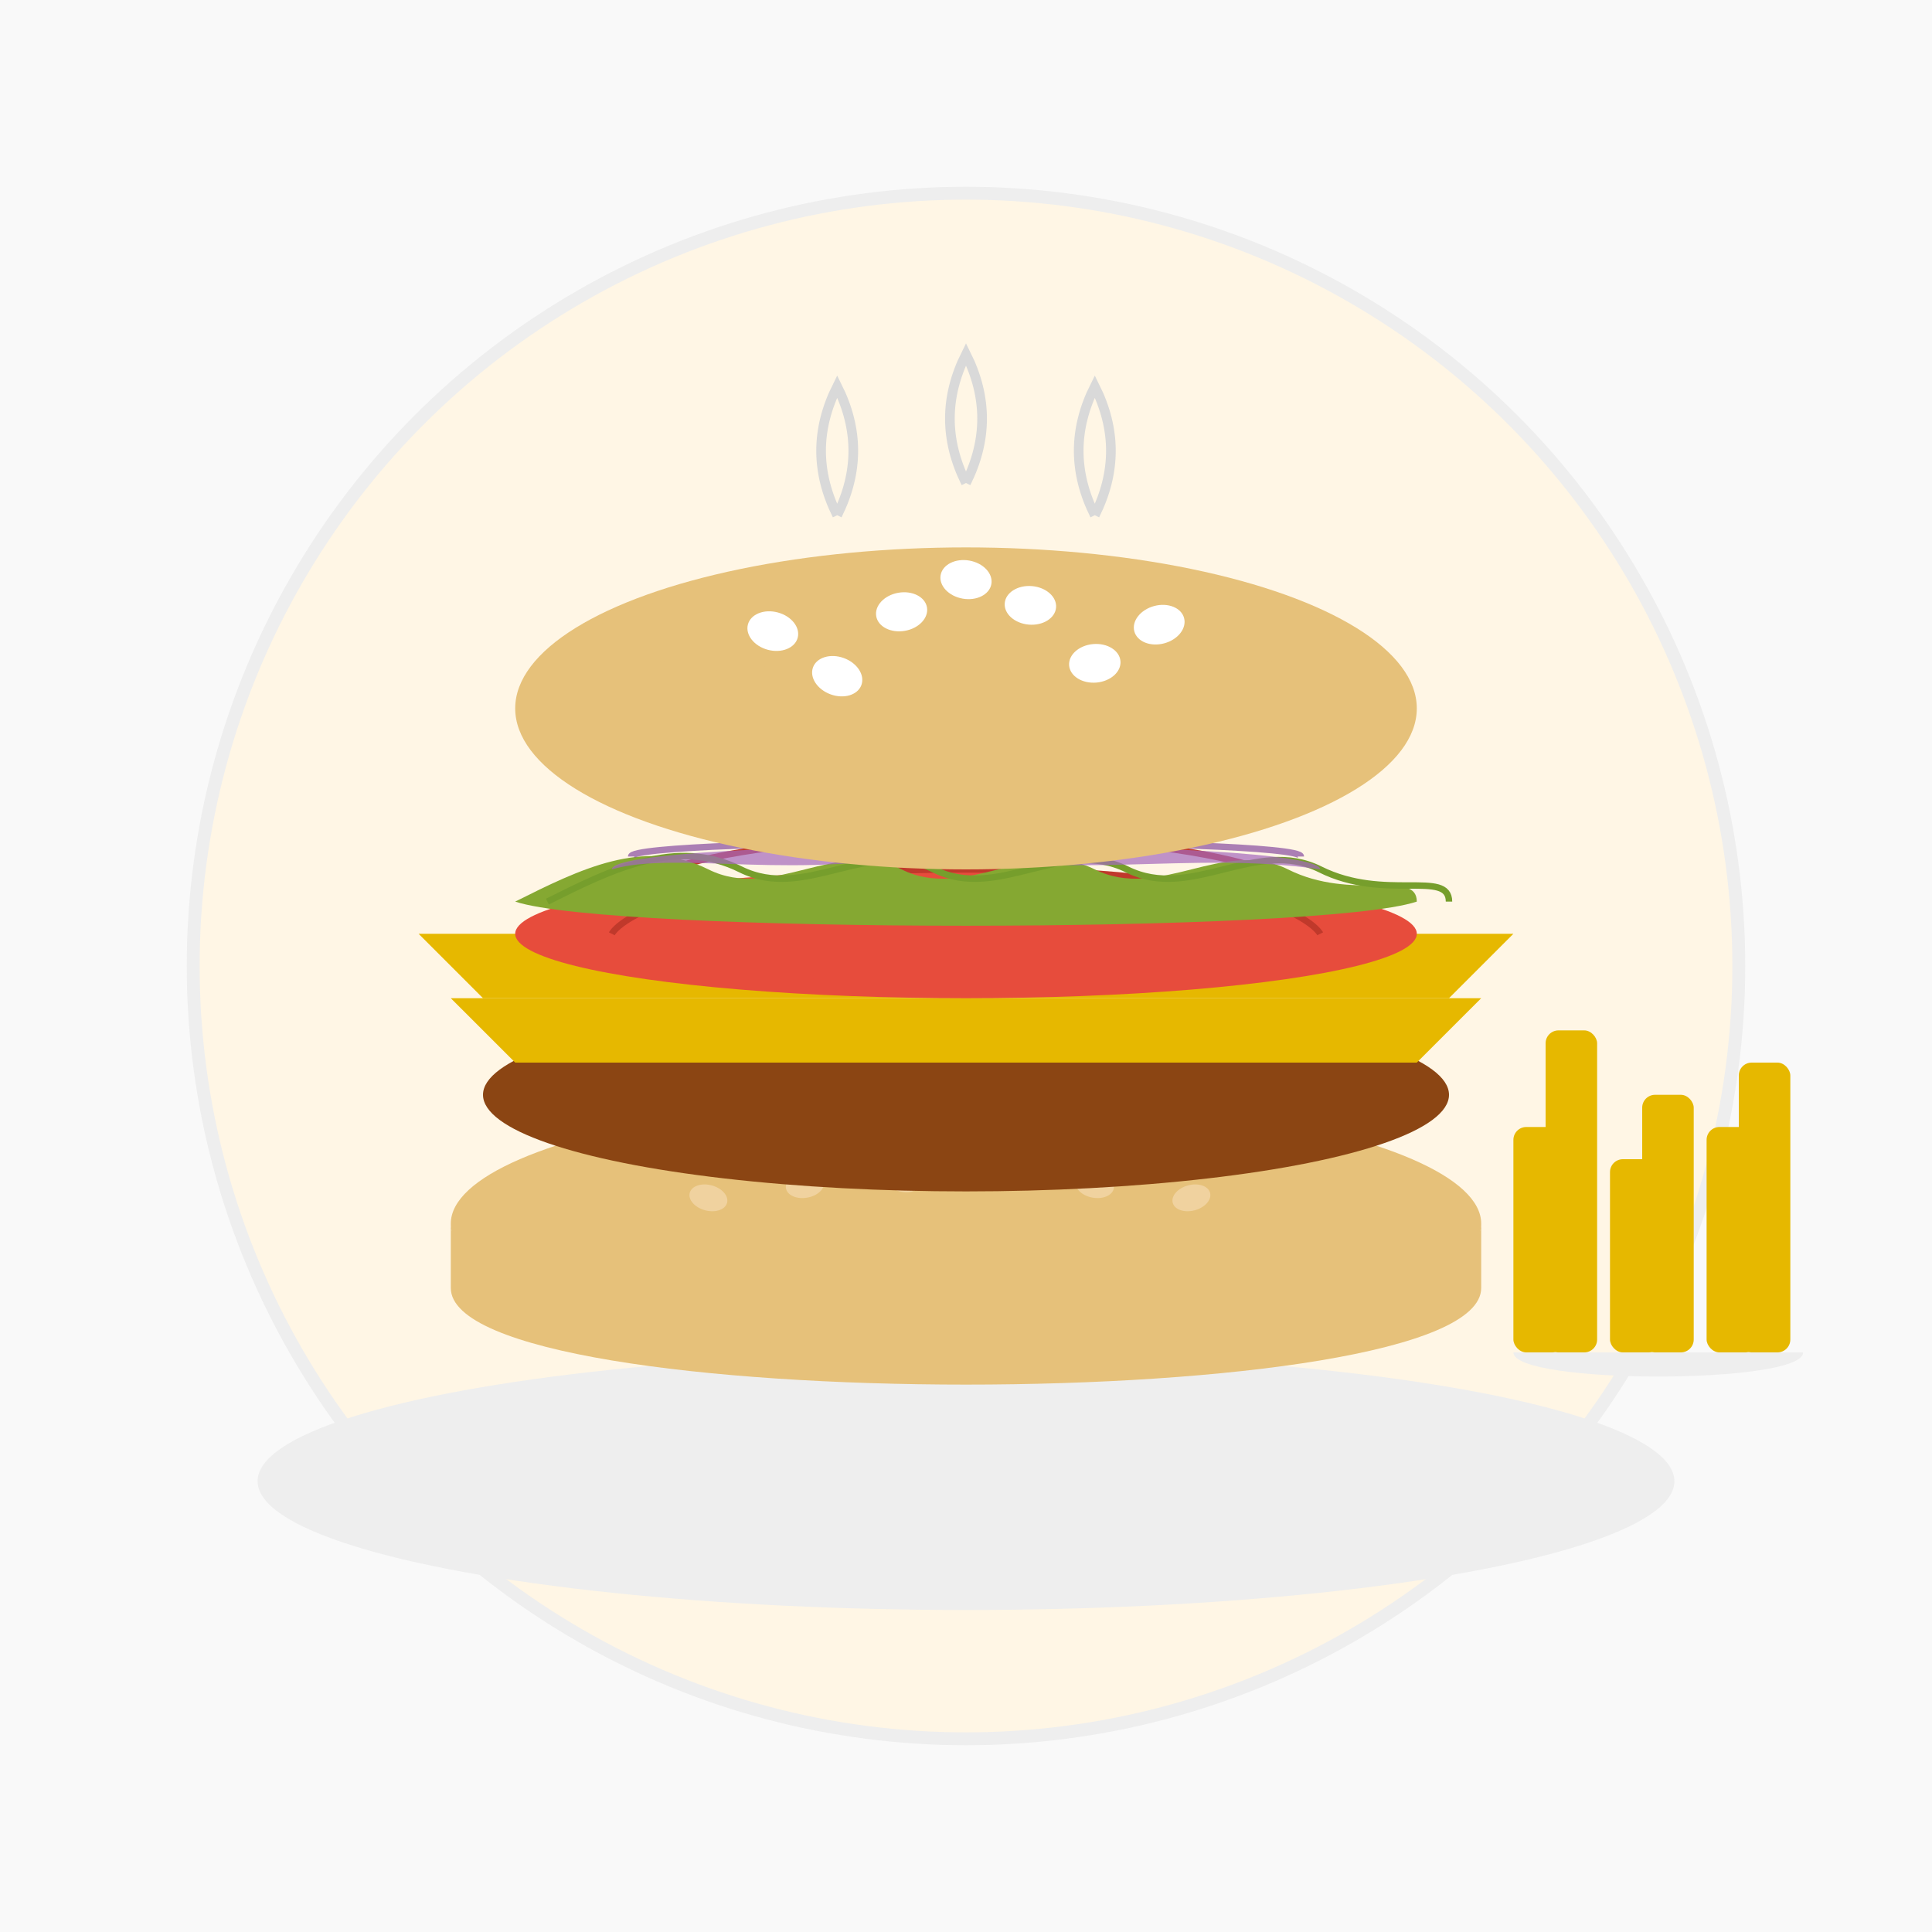
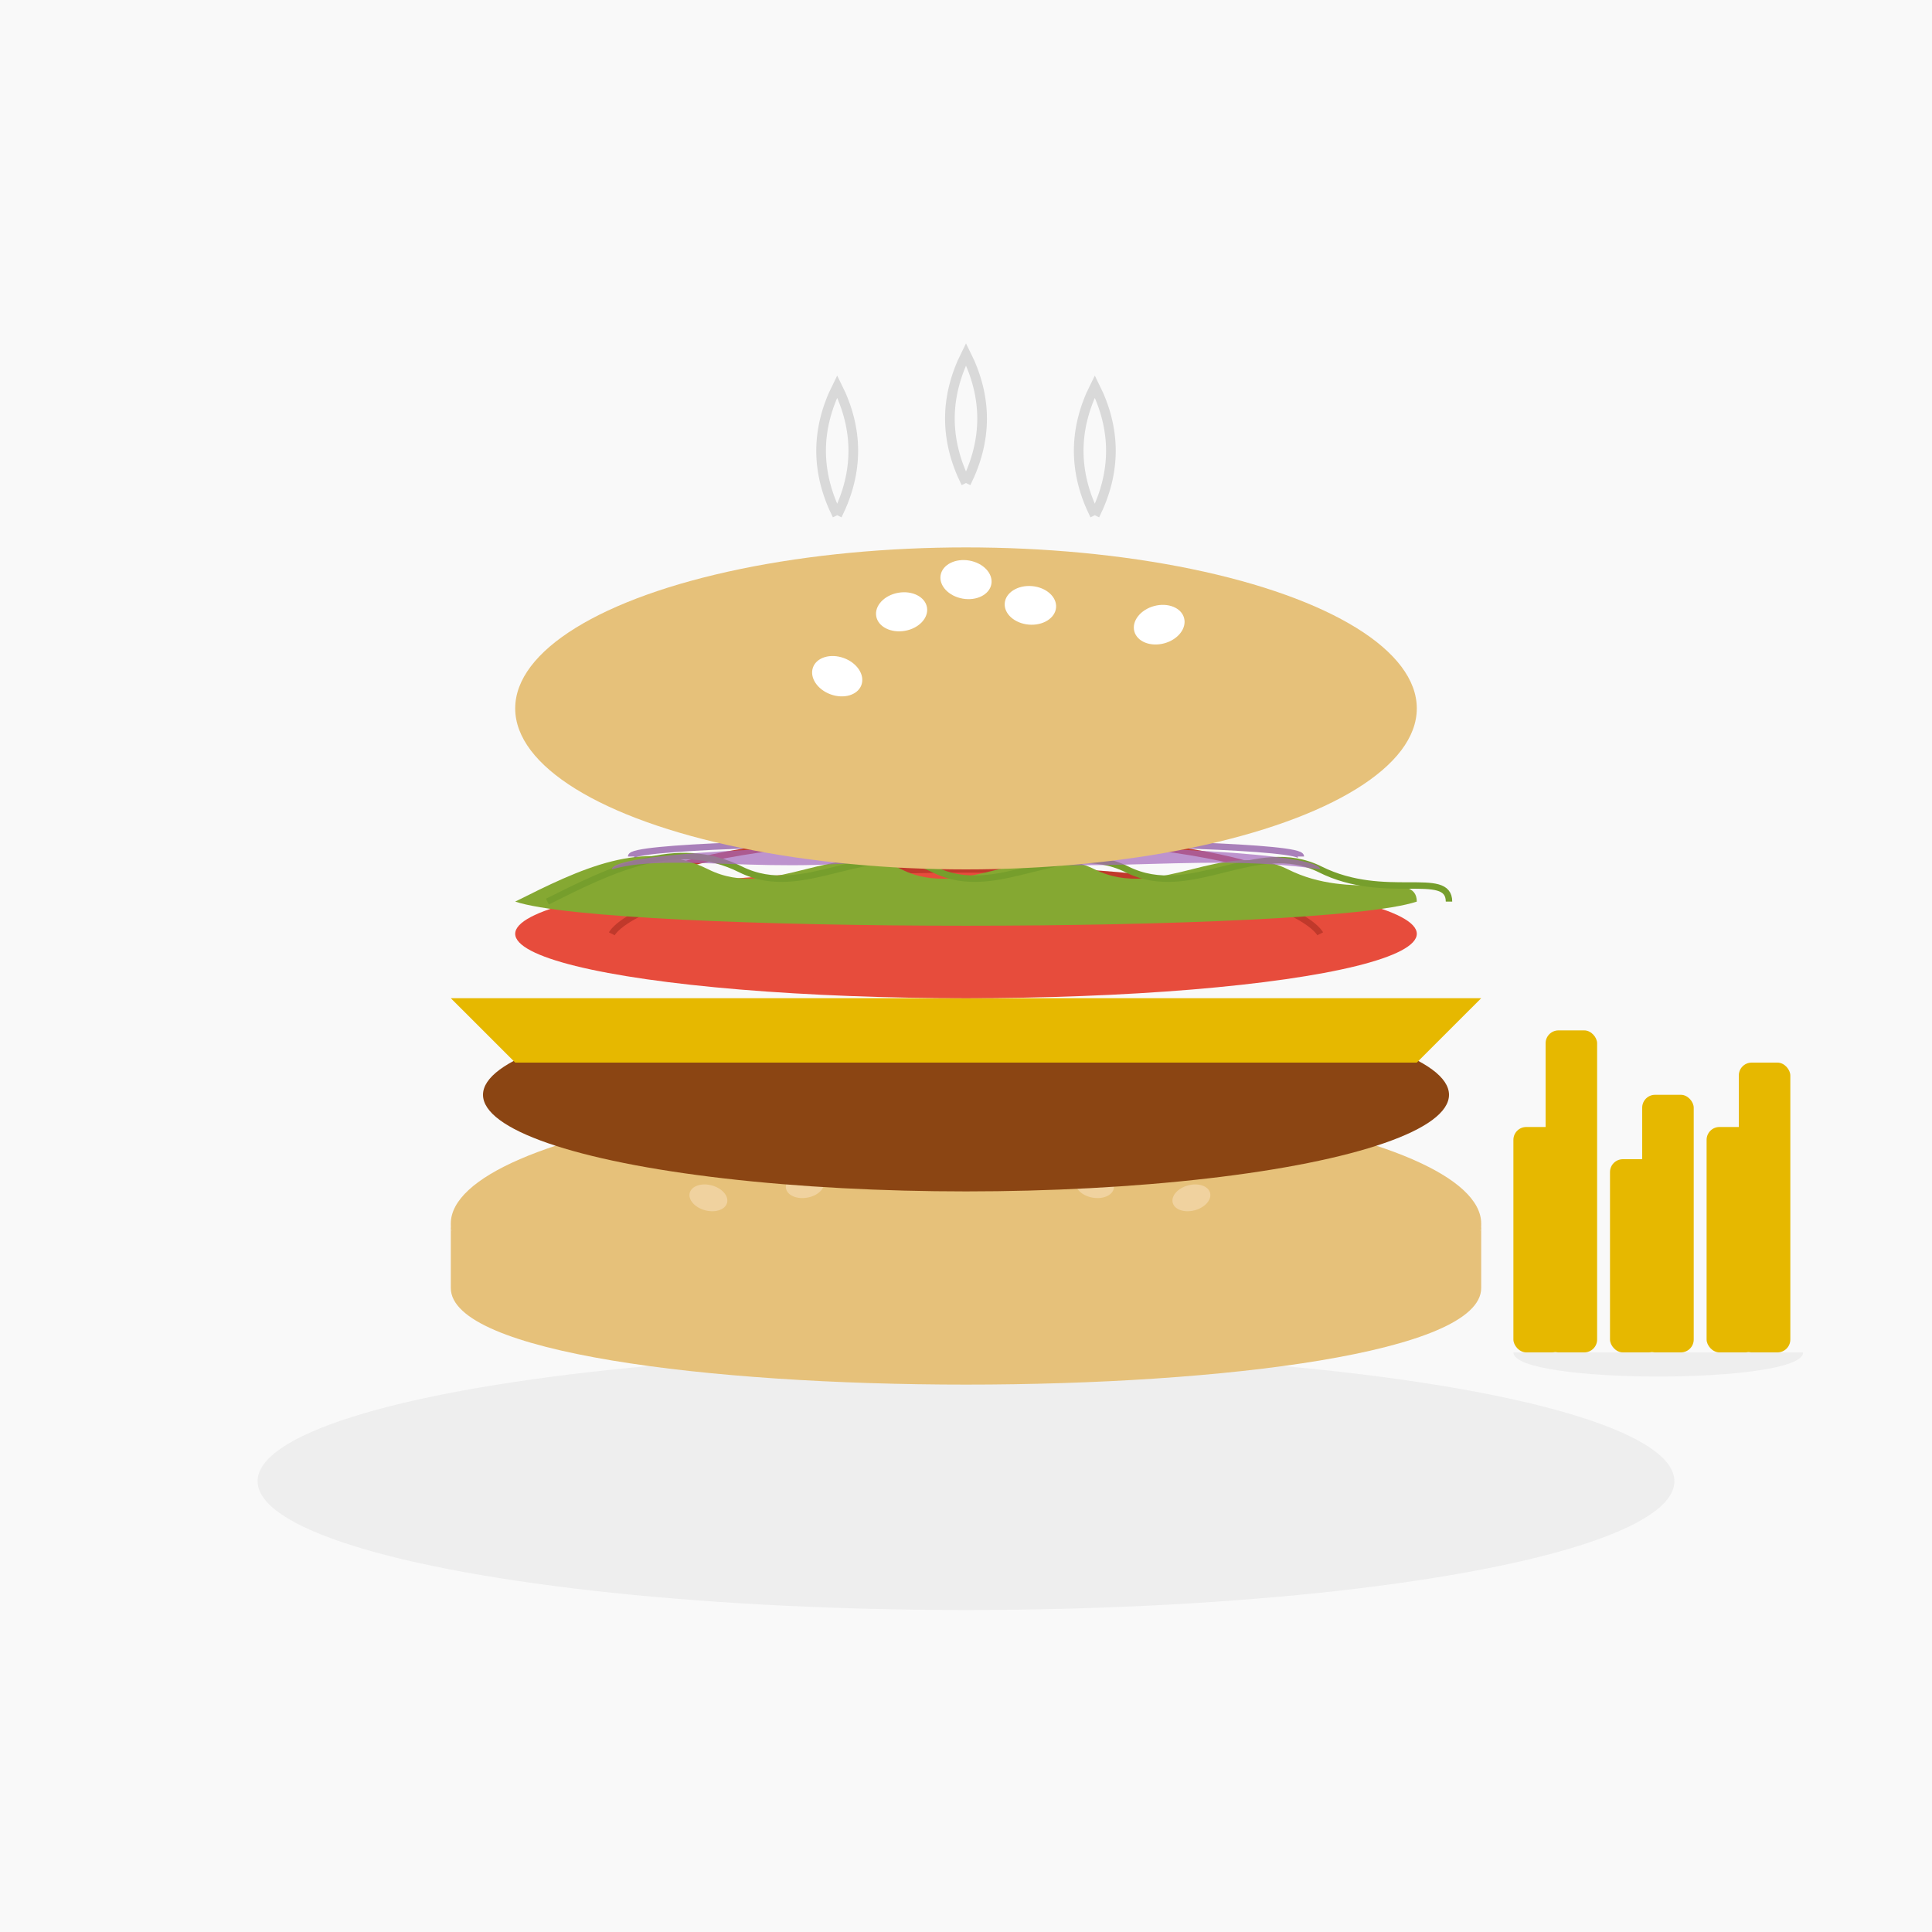
<svg xmlns="http://www.w3.org/2000/svg" width="300" height="300" viewBox="0 0 300 300">
  <rect width="300" height="300" fill="#f9f9f9" />
-   <circle cx="150" cy="150" r="120" fill="#fff6e5" stroke="#eeeeee" stroke-width="2" />
  <ellipse cx="150" cy="230" rx="110" ry="20" fill="#eeeeee" />
  <path d="M 70 200 C 70 220, 230 220, 230 200 L 230 190 C 230 210, 70 210, 70 190 Z" fill="#e6c17a" />
  <ellipse cx="150" cy="190" rx="80" ry="20" fill="#e6c17a" />
  <g fill="#f0d29f">
    <ellipse cx="110" cy="186" rx="3" ry="2" transform="rotate(15, 110, 186)" />
    <ellipse cx="125" cy="184" rx="3" ry="2" transform="rotate(-10, 125, 184)" />
-     <ellipse cx="140" cy="183" rx="3" ry="2" transform="rotate(20, 140, 183)" />
    <ellipse cx="155" cy="182" rx="3" ry="2" transform="rotate(-5, 155, 182)" />
    <ellipse cx="170" cy="184" rx="3" ry="2" transform="rotate(10, 170, 184)" />
    <ellipse cx="185" cy="186" rx="3" ry="2" transform="rotate(-15, 185, 186)" />
  </g>
  <ellipse cx="150" cy="170" rx="75" ry="15" fill="#8b4513" />
  <path d="M 85 170 C 85 180, 215 180, 215 170 L 215 165 C 215 175, 85 175, 85 165 Z" fill="#8b4513" />
  <path d="M 80 165 L 220 165 L 230 155 L 70 155 Z" fill="#e6b800" />
-   <path d="M 225 155 L 235 145 L 65 145 L 75 155 Z" fill="#e6b800" />
  <ellipse cx="150" cy="145" rx="70" ry="10" fill="#e74c3c" />
  <path d="M 90 145 C 90 155, 210 155, 210 145 L 210 140 C 210 150, 90 150, 90 140 Z" fill="#e74c3c" />
  <path d="M 95 140 C 95 140, 100 130, 150 130 C 200 130, 205 140, 205 140" fill="none" stroke="#c0392b" stroke-width="1" />
  <path d="M 95 145 C 95 145, 100 135, 150 135 C 200 135, 205 145, 205 145" fill="none" stroke="#c0392b" stroke-width="1" />
  <path d="M 80 140 C 90 135, 100 130, 110 135 C 120 140, 130 130, 140 135 C 150 140, 160 130, 170 135 C 180 140, 190 130, 200 135 C 210 140, 220 135, 220 140 C 205 145, 95 145, 80 140 Z" fill="#85a832" />
  <path d="M 85 140 C 95 135, 105 130, 115 135 C 125 140, 135 130, 145 135 C 155 140, 165 130, 175 135 C 185 140, 195 130, 205 135 C 215 140, 225 135, 225 140" fill="none" stroke="#769e2c" stroke-width="1" />
  <path d="M 95 135 C 95 130, 205 130, 205 135 C 185 132, 165 137, 145 132 C 125 137, 105 132, 95 135 Z" fill="#a569bd" opacity="0.7" />
  <path d="M 98 133 C 98 130, 202 130, 202 133" fill="none" stroke="#884ea0" stroke-width="1" opacity="0.7" />
  <ellipse cx="150" cy="110" rx="70" ry="25" fill="#e6c17a" />
  <path d="M 90 110 C 90 100, 210 100, 210 110 C 210 95, 90 95, 90 110 Z" fill="#e6c17a" />
  <g fill="#ffffff">
-     <ellipse cx="120" cy="98" rx="4" ry="3" transform="rotate(15, 120, 98)" />
    <ellipse cx="140" cy="95" rx="4" ry="3" transform="rotate(-10, 140, 95)" />
    <ellipse cx="160" cy="94" rx="4" ry="3" transform="rotate(5, 160, 94)" />
    <ellipse cx="180" cy="97" rx="4" ry="3" transform="rotate(-15, 180, 97)" />
    <ellipse cx="130" cy="105" rx="4" ry="3" transform="rotate(20, 130, 105)" />
-     <ellipse cx="170" cy="103" rx="4" ry="3" transform="rotate(-5, 170, 103)" />
    <ellipse cx="150" cy="90" rx="4" ry="3" transform="rotate(10, 150, 90)" />
  </g>
  <path d="M 130 80 Q 125 70, 130 60 Q 135 70, 130 80" fill="none" stroke="#d9d9d9" stroke-width="1.5" />
  <path d="M 150 75 Q 145 65, 150 55 Q 155 65, 150 75" fill="none" stroke="#d9d9d9" stroke-width="1.5" />
  <path d="M 170 80 Q 165 70, 170 60 Q 175 70, 170 80" fill="none" stroke="#d9d9d9" stroke-width="1.5" />
  <g fill="#e6b800">
    <rect x="240" y="160" width="8" height="50" rx="2" />
    <rect x="255" y="170" width="8" height="40" rx="2" />
    <rect x="270" y="165" width="8" height="45" rx="2" />
    <rect x="235" y="175" width="8" height="35" rx="2" />
    <rect x="250" y="180" width="8" height="30" rx="2" />
    <rect x="265" y="175" width="8" height="35" rx="2" />
  </g>
  <path d="M 235 210 C 235 215, 280 215, 280 210" fill="#eeeeee" />
</svg>